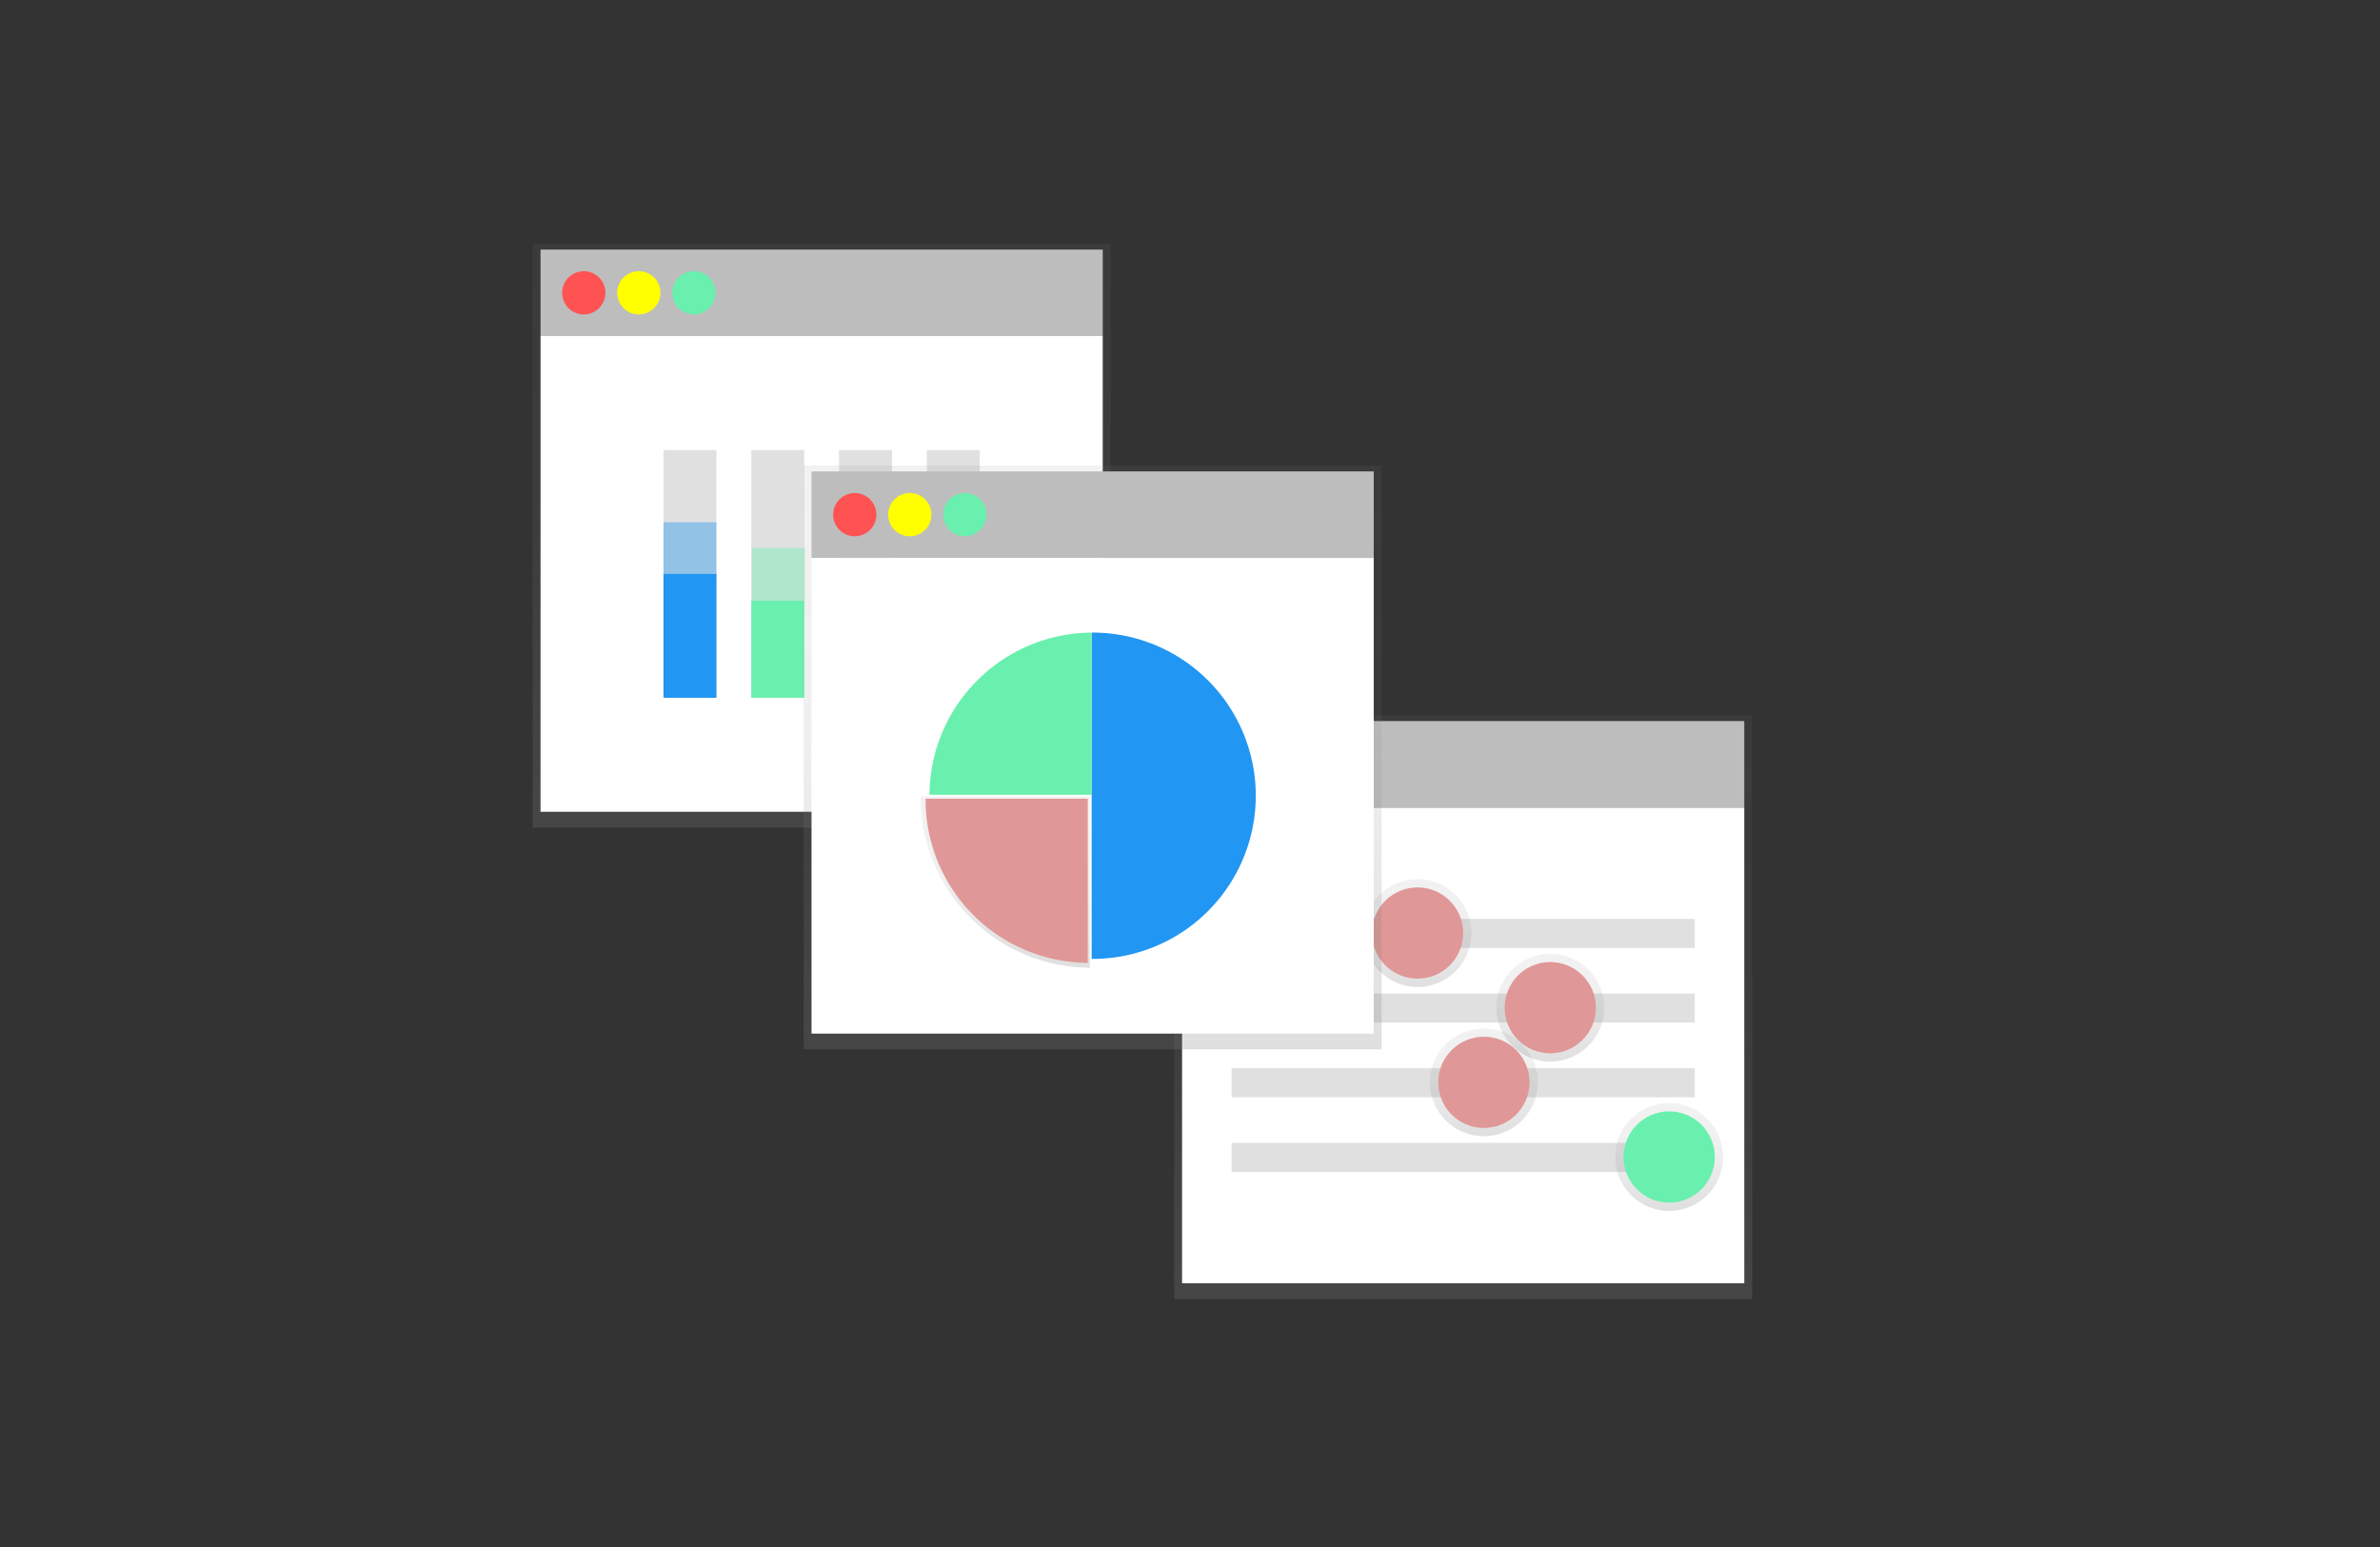
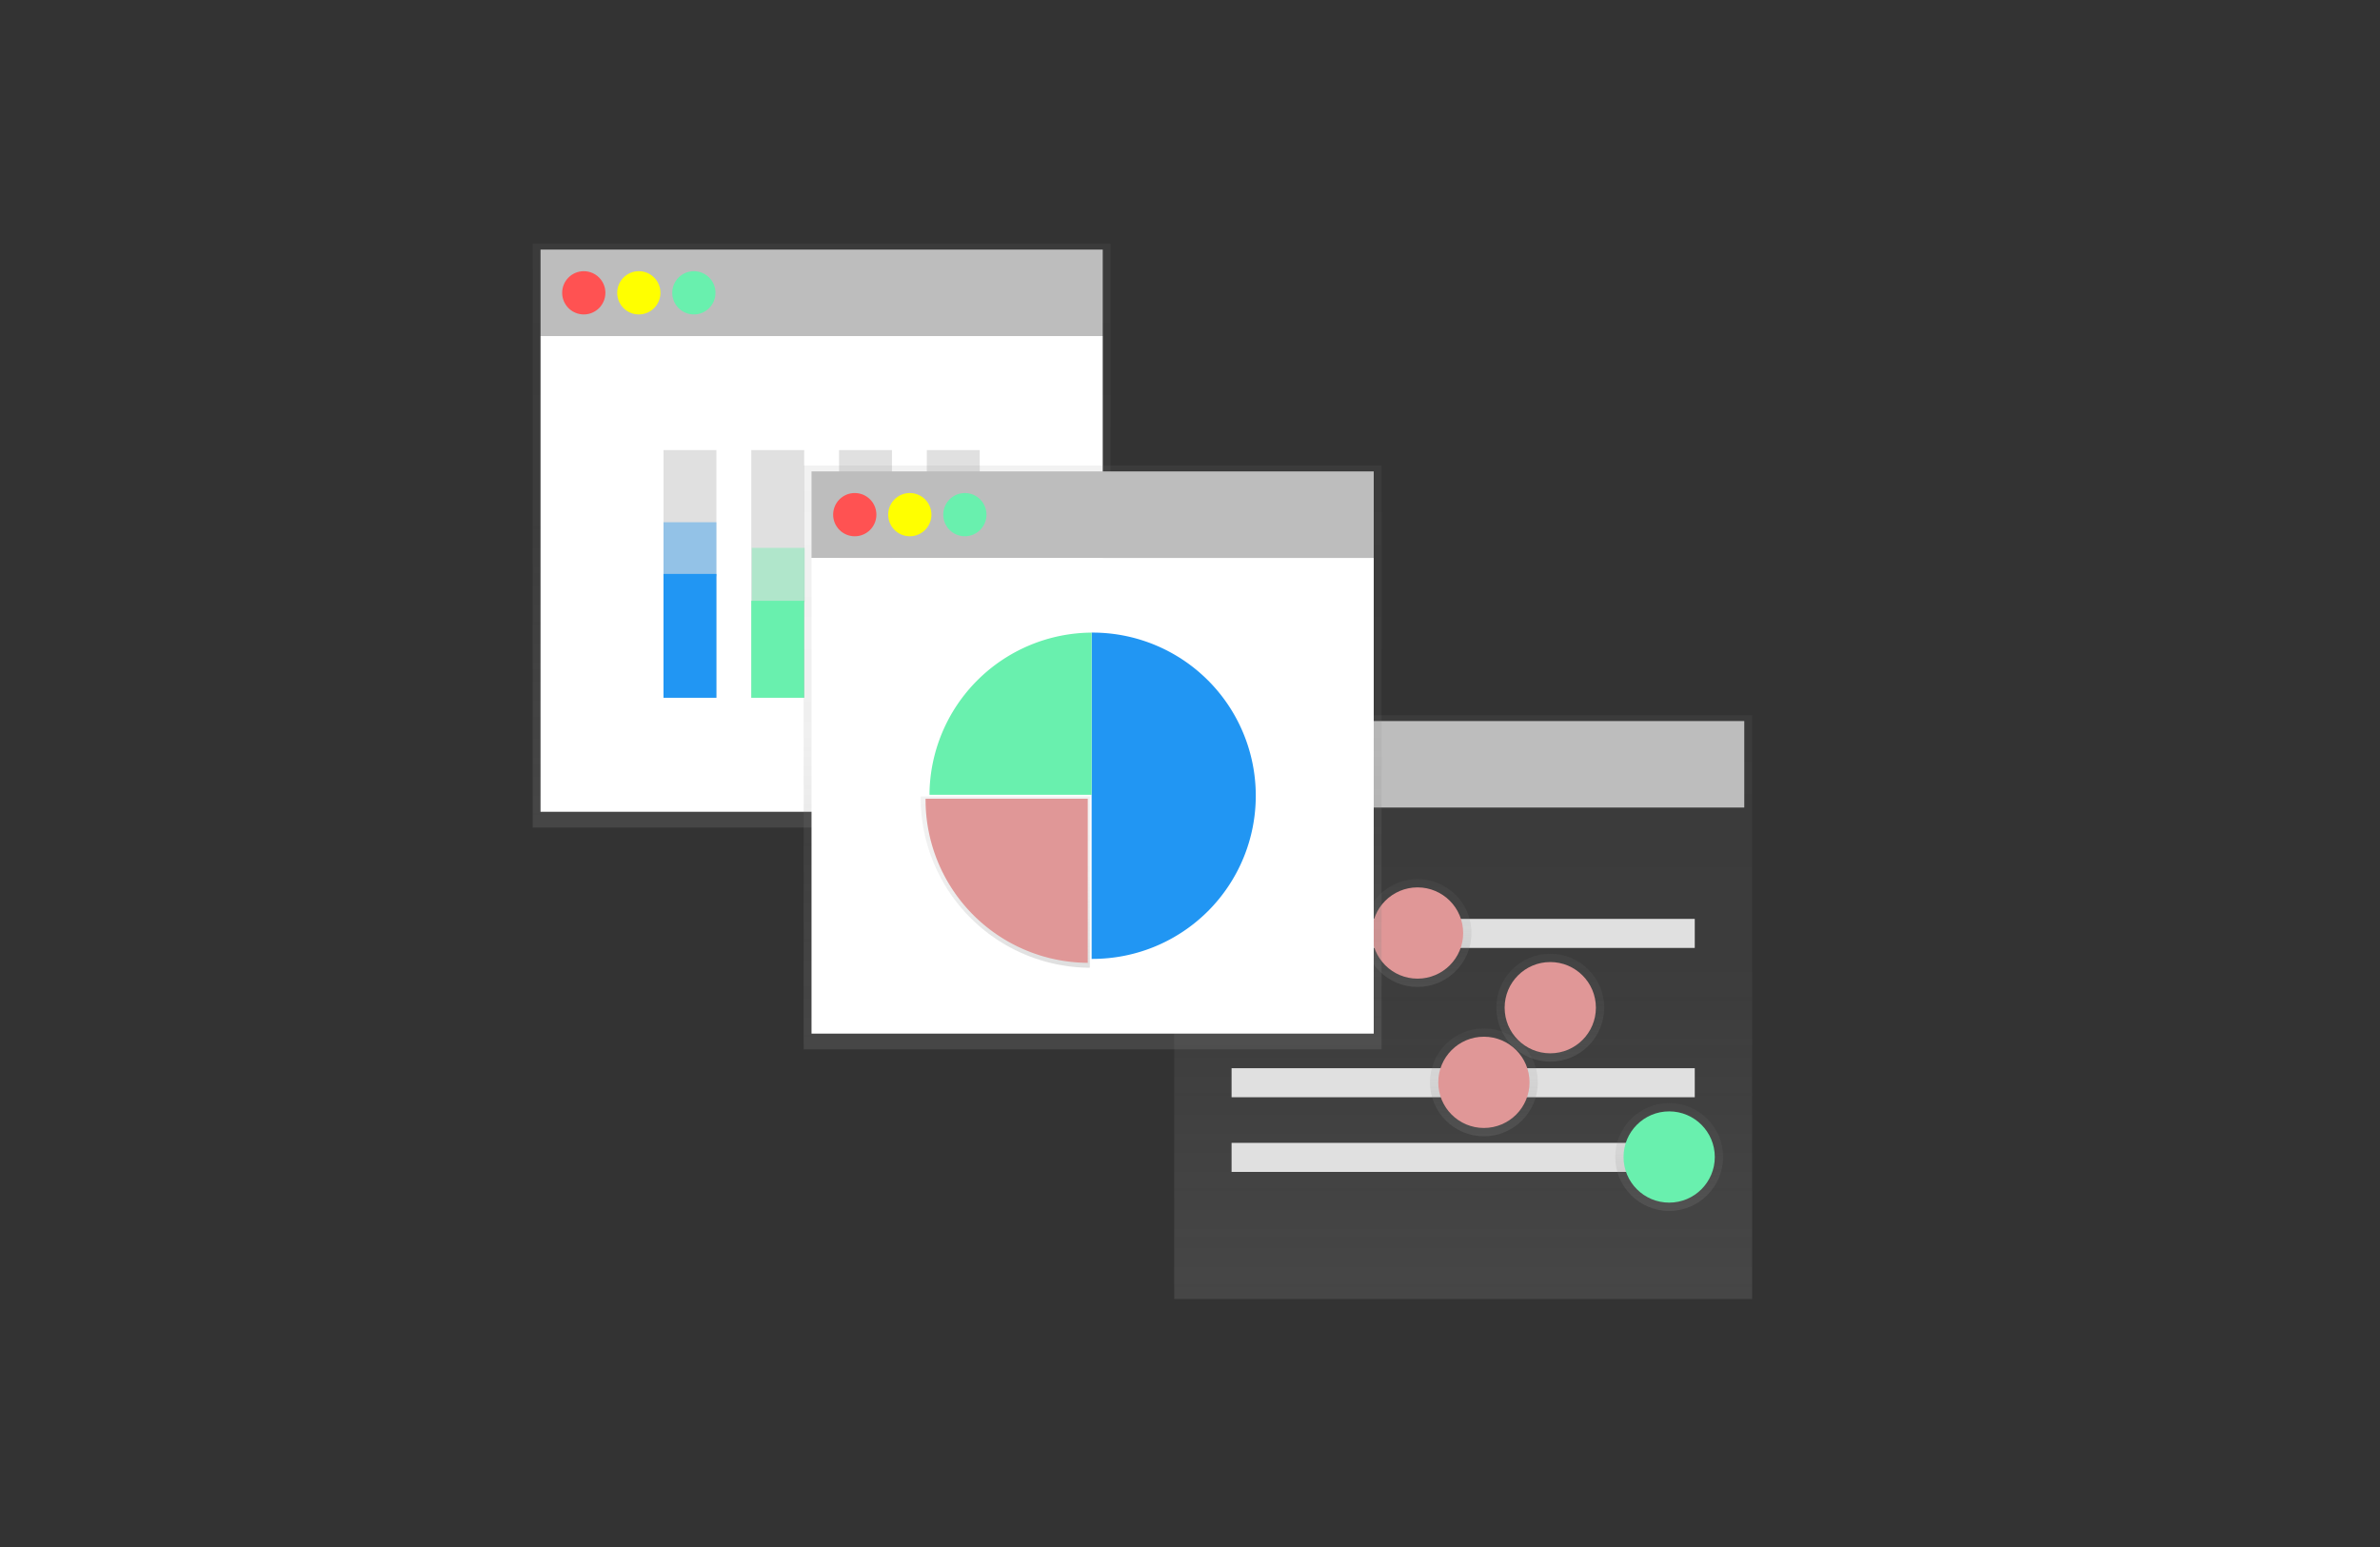
<svg xmlns="http://www.w3.org/2000/svg" height="260" viewBox="0 0 400 260" width="400">
  <rect x="0" y="0" width="400" height="260" fill="#333333" stroke="none" />
  <linearGradient id="a" gradientUnits="objectBoundingBox" x1=".5" x2=".5" y1="1">
    <stop offset="0" stop-color="#808080" stop-opacity=".251" />
    <stop offset=".54" stop-color="#808080" stop-opacity=".122" />
    <stop offset="1" stop-color="#808080" stop-opacity=".102" />
  </linearGradient>
  <path d="m0 0h400v260h-400z" fill="#fff" opacity="0" />
  <g transform="translate(89.524 40.954)">
    <path d="m0 0h97.131v98.124h-97.131z" fill="url(#a)" transform="translate(107.82 79.239)" />
-     <path d="m109.143 94.766h94.489v79.952h-94.489z" fill="#fff" />
    <path d="m109.143 80.231h94.489v14.537h-94.489z" fill="#bdbdbd" />
    <circle cx="116.411" cy="87.497" fill="#ff5252" r="3.634" />
    <circle cx="125.662" cy="87.497" fill="#ff0" r="3.634" />
    <circle cx="134.912" cy="87.497" fill="#69f0ae" r="3.634" />
    <path d="m117.464 113.481h77.845v4.88h-77.845z" fill="#e0e0e0" />
-     <path d="m117.464 126.029h77.845v4.88h-77.845z" fill="#e0e0e0" />
+     <path d="m117.464 126.029h77.845h-77.845z" fill="#e0e0e0" />
    <path d="m117.464 138.577h77.845v4.88h-77.845z" fill="#e0e0e0" />
    <path d="m117.464 151.125h77.845v4.88h-77.845z" fill="#e0e0e0" />
    <g fill="url(#a)">
      <circle cx="9.062" cy="9.062" r="9.062" transform="translate(139.655 106.793)" />
      <circle cx="9.062" cy="9.062" r="9.062" transform="translate(161.963 119.341)" />
      <circle cx="9.062" cy="9.062" r="9.062" transform="translate(150.809 131.89)" />
      <circle cx="9.062" cy="9.062" r="9.062" transform="translate(181.947 144.438)" />
    </g>
    <circle cx="148.718" cy="115.856" fill="#e09797" r="7.668" />
    <circle cx="171.025" cy="128.404" fill="#e09797" r="7.668" />
    <circle cx="159.871" cy="140.952" fill="#e09797" r="7.668" />
    <circle cx="191.009" cy="153.5" fill="#69f0ae" r="7.668" />
    <path d="m0 0h97.131v98.124h-97.131z" fill="url(#a)" />
    <path d="m1.322 15.527h94.489v79.952h-94.489z" fill="#fff" />
    <path d="m1.322.992h94.489v14.537h-94.489z" fill="#bdbdbd" />
    <circle cx="8.59" cy="8.258" fill="#ff5252" r="3.634" />
    <circle cx="17.841" cy="8.258" fill="#ff0" r="3.634" />
    <circle cx="27.092" cy="8.258" fill="#69f0ae" r="3.634" />
    <path d="m21.989 34.691h8.891v41.627h-8.891z" fill="#e0e0e0" />
    <path d="m36.743 34.691h8.891v41.627h-8.891z" fill="#e0e0e0" />
    <path d="m51.494 34.691h8.891v41.627h-8.891z" fill="#e0e0e0" />
    <path d="m66.245 34.691h8.891v41.627h-8.891z" fill="#e0e0e0" />
    <path d="m21.989 55.504h8.891v20.814h-8.891z" fill="#2196f3" />
    <path d="m21.989 46.814h8.891v9.093h-8.891z" fill="#2196f3" opacity=".4" />
    <path d="m36.824 51.122h8.891v9.093h-8.891z" fill="#69f0ae" opacity=".4" />
    <path d="m66.249 51.598h8.891v9.093h-8.891z" fill="#ff0" opacity=".4" />
    <path d="m36.743 60.022h8.891v16.294h-8.891z" fill="#69f0ae" />
    <path d="m51.494 52.472h8.891v23.846h-8.891z" fill="#e09797" />
    <path d="m51.494 44.188h8.891v8.284h-8.891z" fill="#e09797" opacity=".4" />
    <path d="m66.245 60.758h8.891v15.56h-8.891z" fill="#ff0" />
    <path d="m0 0h97.131v98.124h-97.131z" fill="url(#a)" transform="translate(45.545 37.284)" />
    <path d="m46.867 52.811h94.489v79.952h-94.489z" fill="#fff" />
    <path d="m46.867 38.274h94.489v14.537h-94.489z" fill="#bdbdbd" />
    <circle cx="54.135" cy="45.542" fill="#ff5252" r="3.634" />
    <circle cx="63.386" cy="45.542" fill="#ff0" r="3.634" />
    <circle cx="72.637" cy="45.542" fill="#69f0ae" r="3.634" />
    <path d="m563.455 349.66h-.165v54.84h.165a27.42 27.42 0 1 0 0-54.84z" fill="#2196f3" transform="translate(-469.344 -284.296)" />
    <path d="m473.255 349.68a27.42 27.42 0 0 0 -27.255 27.262h27.255z" fill="#69f0ae" transform="translate(-379.309 -284.312)" />
    <path d="m439.61 468.22v.172a28.614 28.614 0 0 0 28.438 28.608v-28.784z" fill="url(#a)" transform="translate(-374.404 -375.306)" />
    <path d="m443.17 469.8v.165a27.42 27.42 0 0 0 27.258 27.42v-27.585z" fill="#e09797" transform="translate(-377.137 -376.519)" />
  </g>
</svg>